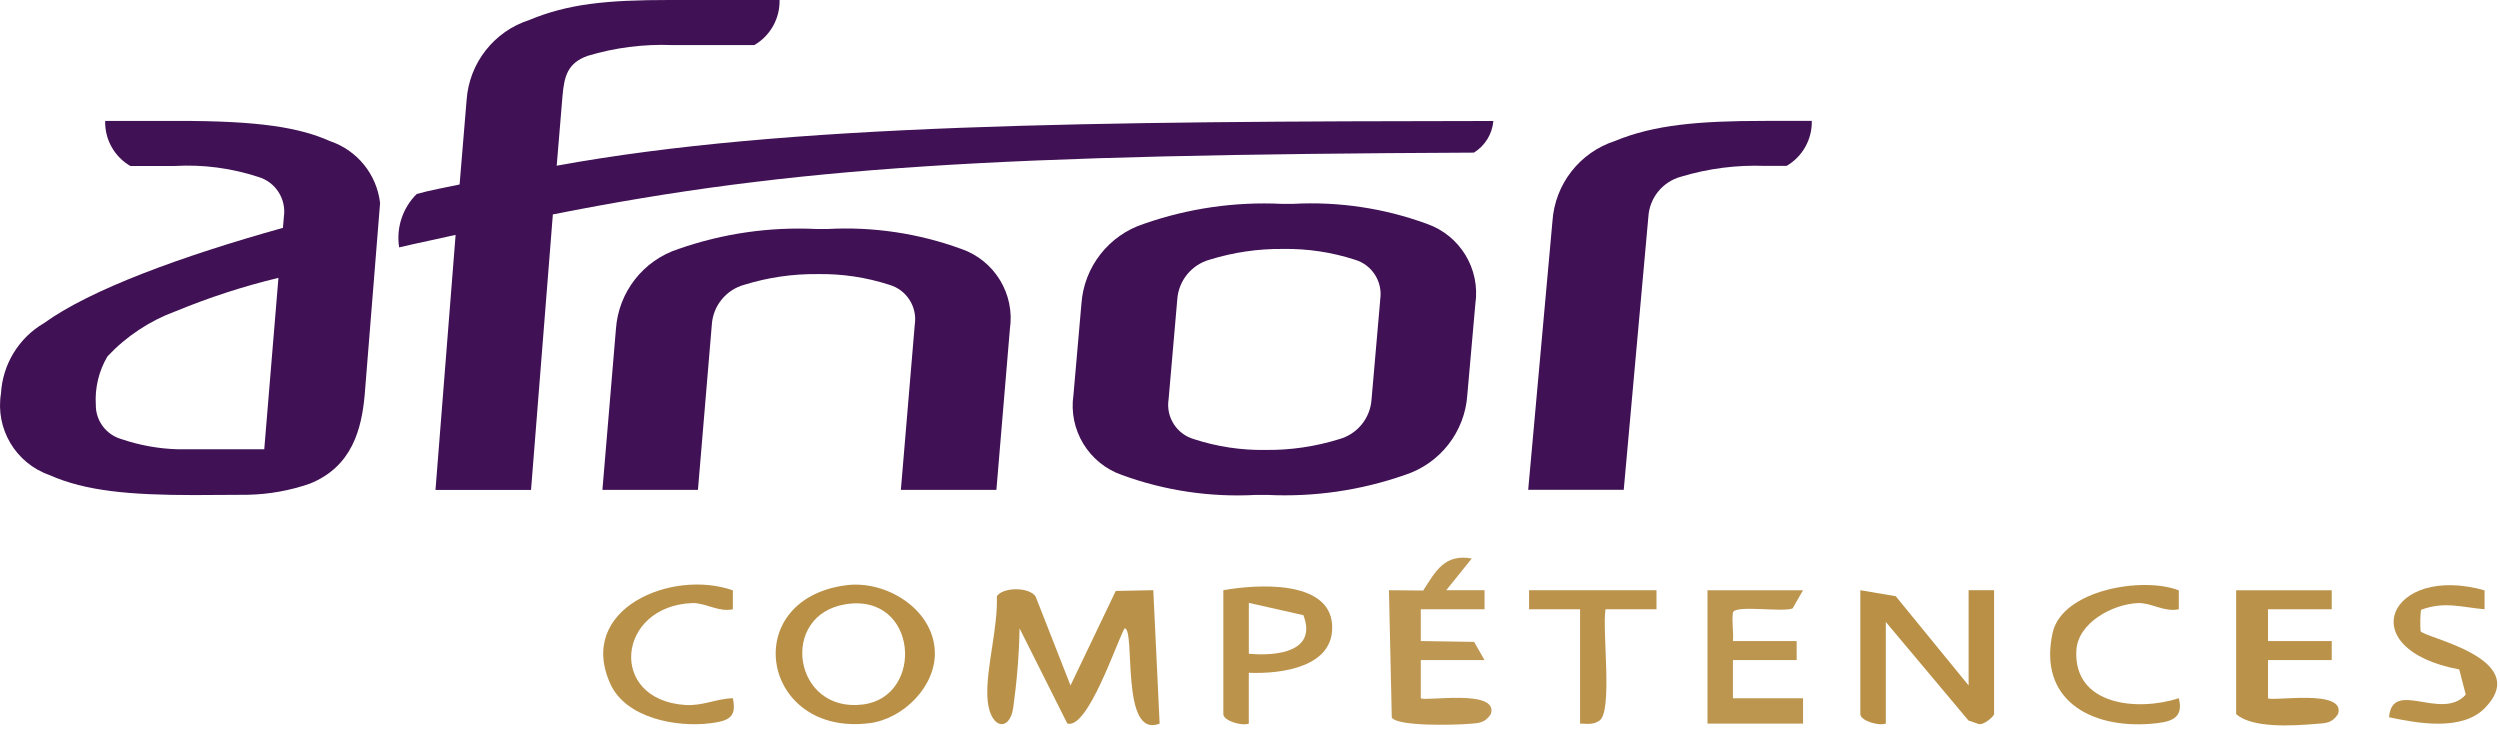
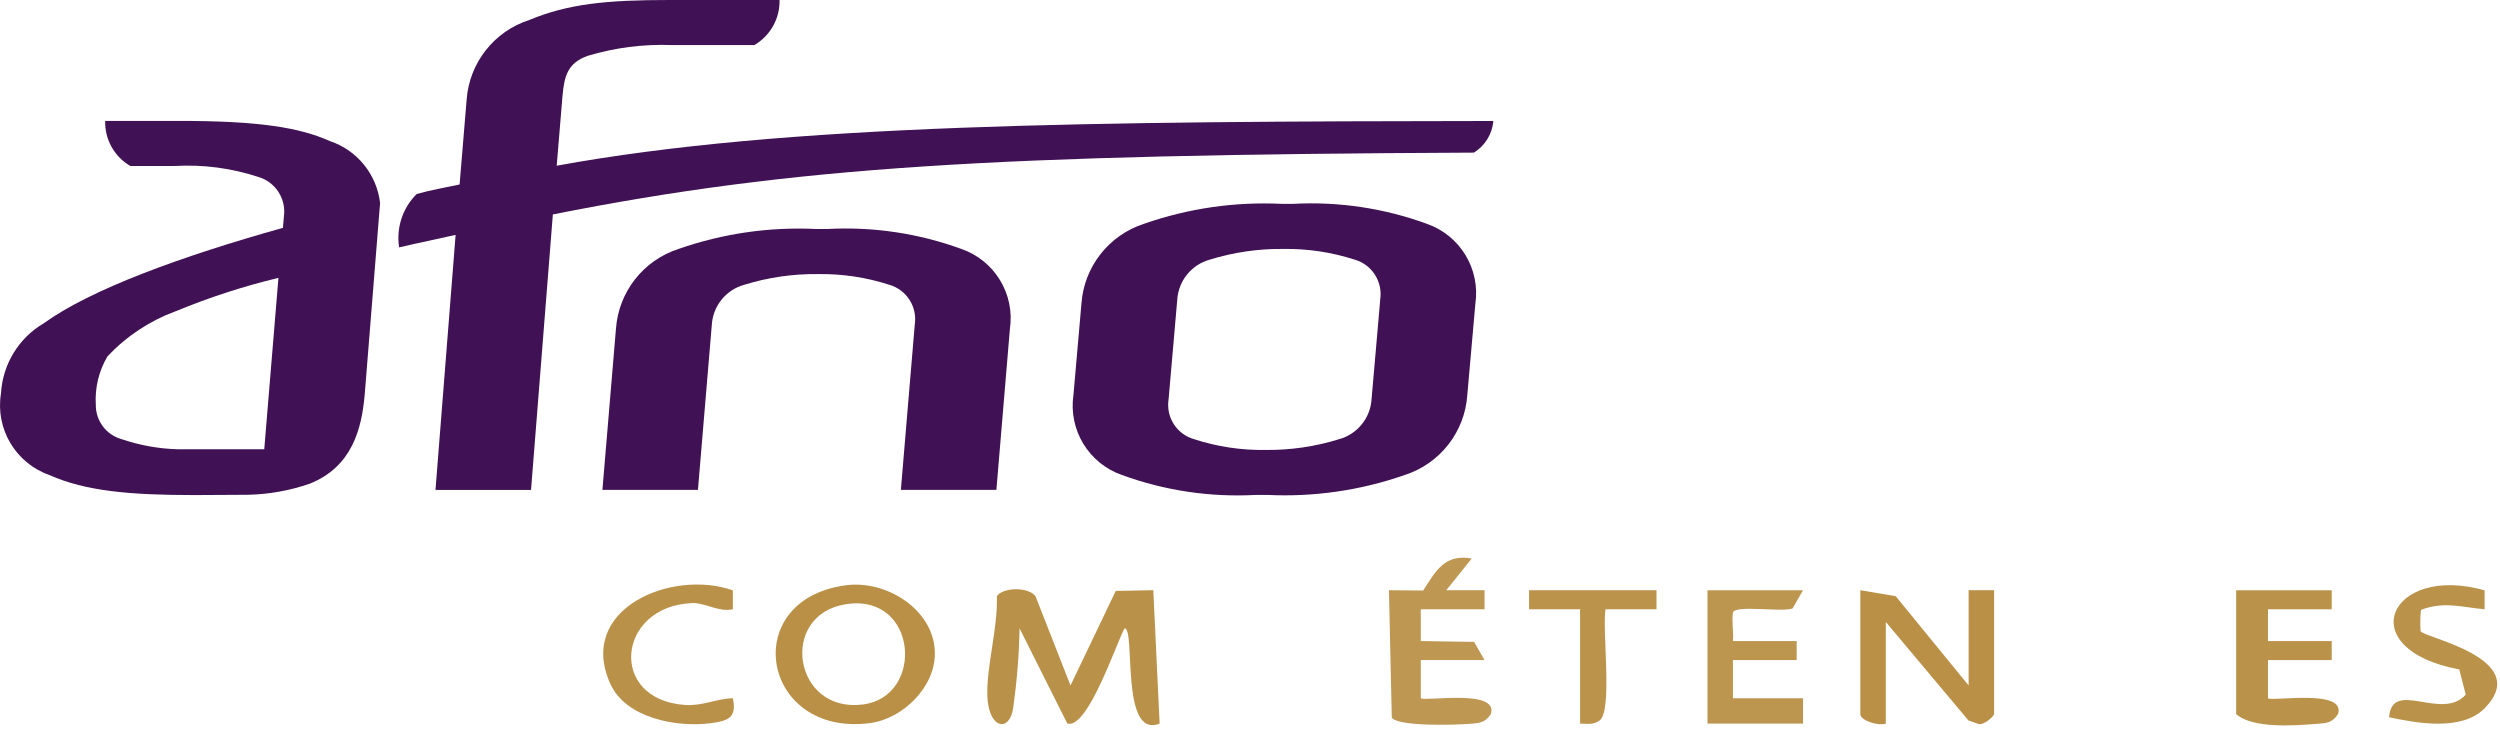
<svg xmlns="http://www.w3.org/2000/svg" width="100%" height="100%" viewBox="0 0 494 144" version="1.1" xml:space="preserve" style="fill-rule:evenodd;clip-rule:evenodd;stroke-linejoin:round;stroke-miterlimit:2;">
  <g>
    <path d="M211.533,135.446l8.942,-18.679l7.417,-0.146l1.25,26.354c-7.842,3.142 -4.692,-18.763 -6.921,-18.829c-1.6,2.821 -7.267,20.012 -11.317,18.829l-9.442,-18.821c-0.071,5.104 -0.542,10.65 -1.25,15.7c-0.7,5 -4.967,4.217 -5.121,-2.525c-0.133,-5.779 2.1,-13.308 1.888,-19.517c1.2,-1.821 6.362,-1.858 7.65,0.042l6.904,17.592Z" style="fill:#ba9148;fill-rule:nonzero;" />
    <path d="M367.604,116.629l6.992,1.183l14.404,17.637l0,-18.825l5.033,0l0,24.471c0,0.421 -2.129,2.371 -3.171,1.933l-1.887,-0.654l-16.338,-19.475l0,20.079c-1.462,0.517 -5.033,-0.571 -5.033,-1.883l0,-24.471l0,0.004Z" style="fill:#b99046;fill-rule:nonzero;" />
    <path d="M290.821,110.354l-5.033,6.267l7.558,0.008l0,3.758l-12.596,0l0,6.283l10.533,0.167l2.054,3.592l-12.587,0l0,7.537c0.717,0.712 15.446,-1.946 13.846,3.125c-1.229,1.842 -2.375,1.787 -4.346,1.946c-2.933,0.238 -14.05,0.525 -15.233,-1.238l-0.562,-25.175l6.767,0.062c2.446,-3.8 4.213,-7.292 9.596,-6.329l0.004,0l0,-0.004Z" style="fill:#be9753;fill-rule:nonzero;" />
    <path d="M167.167,115.646c7.9,-1.046 17.275,4.696 17.558,13.129c0.229,6.883 -6.292,13.3 -12.921,14.125c-21.363,2.671 -25.996,-24.429 -4.638,-27.254Zm-0.033,3.746c-13.325,2.092 -10.4,21.617 3.425,19.808c12.196,-1.596 10.817,-22.042 -3.425,-19.808Z" style="fill:#b99046;fill-rule:nonzero;" />
    <path d="M460.746,116.629l0,3.762l-12.592,0l0,6.283l12.596,0l0,3.758l-12.596,0l0,7.537c0.717,0.713 15.446,-1.946 13.846,3.125c-1.229,1.842 -2.375,1.788 -4.346,1.946c-4.446,0.363 -12.608,0.921 -15.788,-1.938l0,-24.471l18.879,0l0,-0.004Z" style="fill:#ba9249;fill-rule:nonzero;" />
    <path d="M356.275,116.629l-2.058,3.596c-2.058,0.817 -11.575,-0.792 -11.8,0.858c-0.238,1.75 0.167,3.783 0.008,5.592l12.596,0l0,3.758l-12.596,0l0,7.537l13.854,0l0,5.017l-18.879,0l0,-26.354l18.879,0l-0.004,-0.004Z" style="fill:#bc954f;fill-rule:nonzero;" />
-     <path d="M241.733,116.629c6.304,-1.15 21,-2.196 21.496,6.883c0.454,8.258 -9.875,9.704 -16.467,9.429l0,10.042c-1.392,0.521 -5.029,-0.55 -5.029,-1.879l0,-24.475Zm5.033,12.55c5.612,0.517 13.546,-0.412 10.783,-7.621l-10.779,-2.429l0,10.046l-0.004,0.004Z" style="fill:#bb934b;fill-rule:nonzero;" />
    <path d="M490.95,116.654l0,3.733c-4.633,-0.4 -7.887,-1.6 -12.5,0.092c-0.204,0.158 -0.262,3.337 -0.142,4.217c0.163,1.221 22.354,5.304 12.704,15.208c-4.492,4.613 -13.233,3.037 -18.938,1.821c0.646,-7.683 10.392,0.854 15.158,-4.463l-1.283,-4.979c-21.5,-4.046 -13.758,-20.942 5,-15.629Z" style="fill:#ba9249;fill-rule:nonzero;" />
-     <path d="M430.533,116.654l0,3.737c-2.854,0.625 -5.438,-1.329 -8.067,-1.221c-5.058,0.208 -11.892,3.9 -12.179,9.367c-0.579,10.879 12.104,12.071 20.246,9.433c1.058,4.158 -1.762,4.754 -5.617,5.058c-11.871,0.929 -22.229,-4.808 -19.312,-17.996c1.871,-8.446 17.788,-11.179 24.929,-8.371l0,-0.008Z" style="fill:#ba9148;fill-rule:nonzero;" />
    <path d="M144.813,116.654l0,3.737c-2.854,0.625 -5.438,-1.329 -8.067,-1.221c-14.879,0.612 -16.658,19.096 -1.388,20.129c3.533,0.238 6.113,-1.237 9.45,-1.329c0.817,3.775 -0.829,4.488 -4.458,4.946c-6.746,0.85 -16.692,-1.029 -19.75,-7.792c-6.713,-14.837 12.196,-22.737 24.208,-18.467l0.004,-0.004Z" style="fill:#ba9148;fill-rule:nonzero;" />
    <path d="M327.325,116.629l0,3.762l-10.075,0c-0.696,4.188 1.475,20.196 -1.208,22.008c-1.296,0.875 -2.412,0.6 -3.821,0.583l0,-22.587l-10.075,0l0,-3.767l25.179,0Z" style="fill:#bb934b;fill-rule:nonzero;" />
  </g>
  <g>
    <path d="M189.95,49.188c-8.454,-3.087 -17.446,-4.429 -26.433,-3.938l-2.233,0c-9.233,-0.446 -18.467,0.887 -27.192,3.938c-6.979,2.246 -11.883,8.521 -12.383,15.833l-2.671,31.775l18.875,0l2.742,-32.612c0.225,-3.746 2.812,-6.929 6.429,-7.917c4.696,-1.454 9.588,-2.162 14.5,-2.108c4.792,-0.079 9.567,0.633 14.125,2.108c3.442,0.983 5.604,4.383 5.046,7.917l-2.742,32.612l18.875,0l2.667,-31.775c1.029,-6.9 -3.008,-13.554 -9.604,-15.833Z" style="fill:#401154;fill-rule:nonzero;" />
-     <path d="M348.438,23.892c-12.617,0 -21.583,0.754 -29.3,3.958c-6.975,2.25 -11.875,8.521 -12.371,15.833l-4.796,53.108l18.879,0l4.867,-53.95c0.225,-3.742 2.804,-6.925 6.421,-7.917c5.4,-1.633 11.029,-2.358 16.667,-2.142l4.225,0c3.158,-1.842 5.062,-5.25 4.979,-8.904l-9.571,0.013Z" style="fill:#401154;fill-rule:nonzero;" />
    <path d="M281.929,44.221c-8.454,-3.092 -17.45,-4.429 -26.438,-3.938l-2.229,0c-9.237,-0.45 -18.471,0.887 -27.2,3.938c-6.975,2.25 -11.875,8.521 -12.375,15.833l-1.571,17.975c-1.025,6.896 3,13.542 9.583,15.833c8.467,3.092 17.471,4.433 26.471,3.933l2.213,0c9.229,0.45 18.463,-0.883 27.188,-3.933c6.979,-2.242 11.883,-8.517 12.371,-15.833l1.588,-17.975c1.017,-6.9 -3.012,-13.546 -9.6,-15.833Zm-9.196,15l-1.712,19.65c-0.225,3.746 -2.812,6.929 -6.429,7.917c-4.692,1.458 -9.588,2.175 -14.5,2.121c-4.796,0.079 -9.571,-0.638 -14.129,-2.121c-3.45,-0.971 -5.621,-4.379 -5.046,-7.917l1.708,-19.65c0.233,-3.742 2.817,-6.925 6.433,-7.917c4.692,-1.454 9.583,-2.167 14.496,-2.113c4.796,-0.075 9.567,0.638 14.129,2.113c3.433,0.987 5.596,4.383 5.038,7.912l0.012,0l0,0.004Z" style="fill:#401154;fill-rule:nonzero;" />
    <path d="M110.004,32.746l1.146,-13.783c0.346,-3.913 0.992,-6.483 4.933,-7.917c5.4,-1.629 11.029,-2.354 16.667,-2.142l16.312,0c3.154,-1.842 5.063,-5.25 4.979,-8.904l-21.667,0c-12.608,0 -20.075,0.758 -27.8,3.954c-6.975,2.25 -11.875,8.521 -12.375,15.833l-1.383,16.667c-2.625,0.567 -5.833,1.125 -8.471,1.879c-2.788,2.754 -4.083,6.683 -3.475,10.558l0.058,-0.021c3.608,-0.854 7.646,-1.667 11.1,-2.458l-3.975,50.396l18.879,0l4.312,-54.438c47.729,-9.462 87.5,-11.779 182.008,-12.212c2.192,-1.363 3.613,-3.679 3.838,-6.25c-79.046,0.083 -139.879,0.558 -185.088,8.837Z" style="fill:#401154;fill-rule:nonzero;" />
    <path d="M65.2,27.879c-6.038,-2.675 -13.942,-4.021 -30.3,-3.987l-14.117,0c-0.096,3.654 1.808,7.067 4.967,8.904l8.788,0c5.571,-0.317 11.15,0.413 16.454,2.15c3.438,0.983 5.621,4.358 5.1,7.896l-0.183,2.179c-20.142,5.633 -38.008,12.179 -47.221,18.833c-4.979,2.908 -8.167,8.121 -8.492,13.879c-1.15,6.992 2.892,13.8 9.583,16.138c7.162,3.196 16,3.946 28.608,3.954l10.583,-0.058c4.175,-0.088 8.312,-0.829 12.258,-2.2c8.375,-3.367 10.229,-10.833 10.833,-17.542l3.042,-37.917c-0.654,-5.65 -4.513,-10.413 -9.904,-12.229Zm-30.567,33.662c6.612,-2.746 13.429,-4.963 20.387,-6.638l-2.804,33.875l-17.058,0c-3.796,-0.108 -7.558,-0.783 -11.154,-2.008c-3.021,-0.854 -5.1,-3.625 -5.071,-6.767c-0.208,-3.354 0.592,-6.692 2.3,-9.583c3.721,-3.963 8.304,-7.004 13.4,-8.896l0,0.017Z" style="fill:#401154;fill-rule:nonzero;" />
  </g>
</svg>